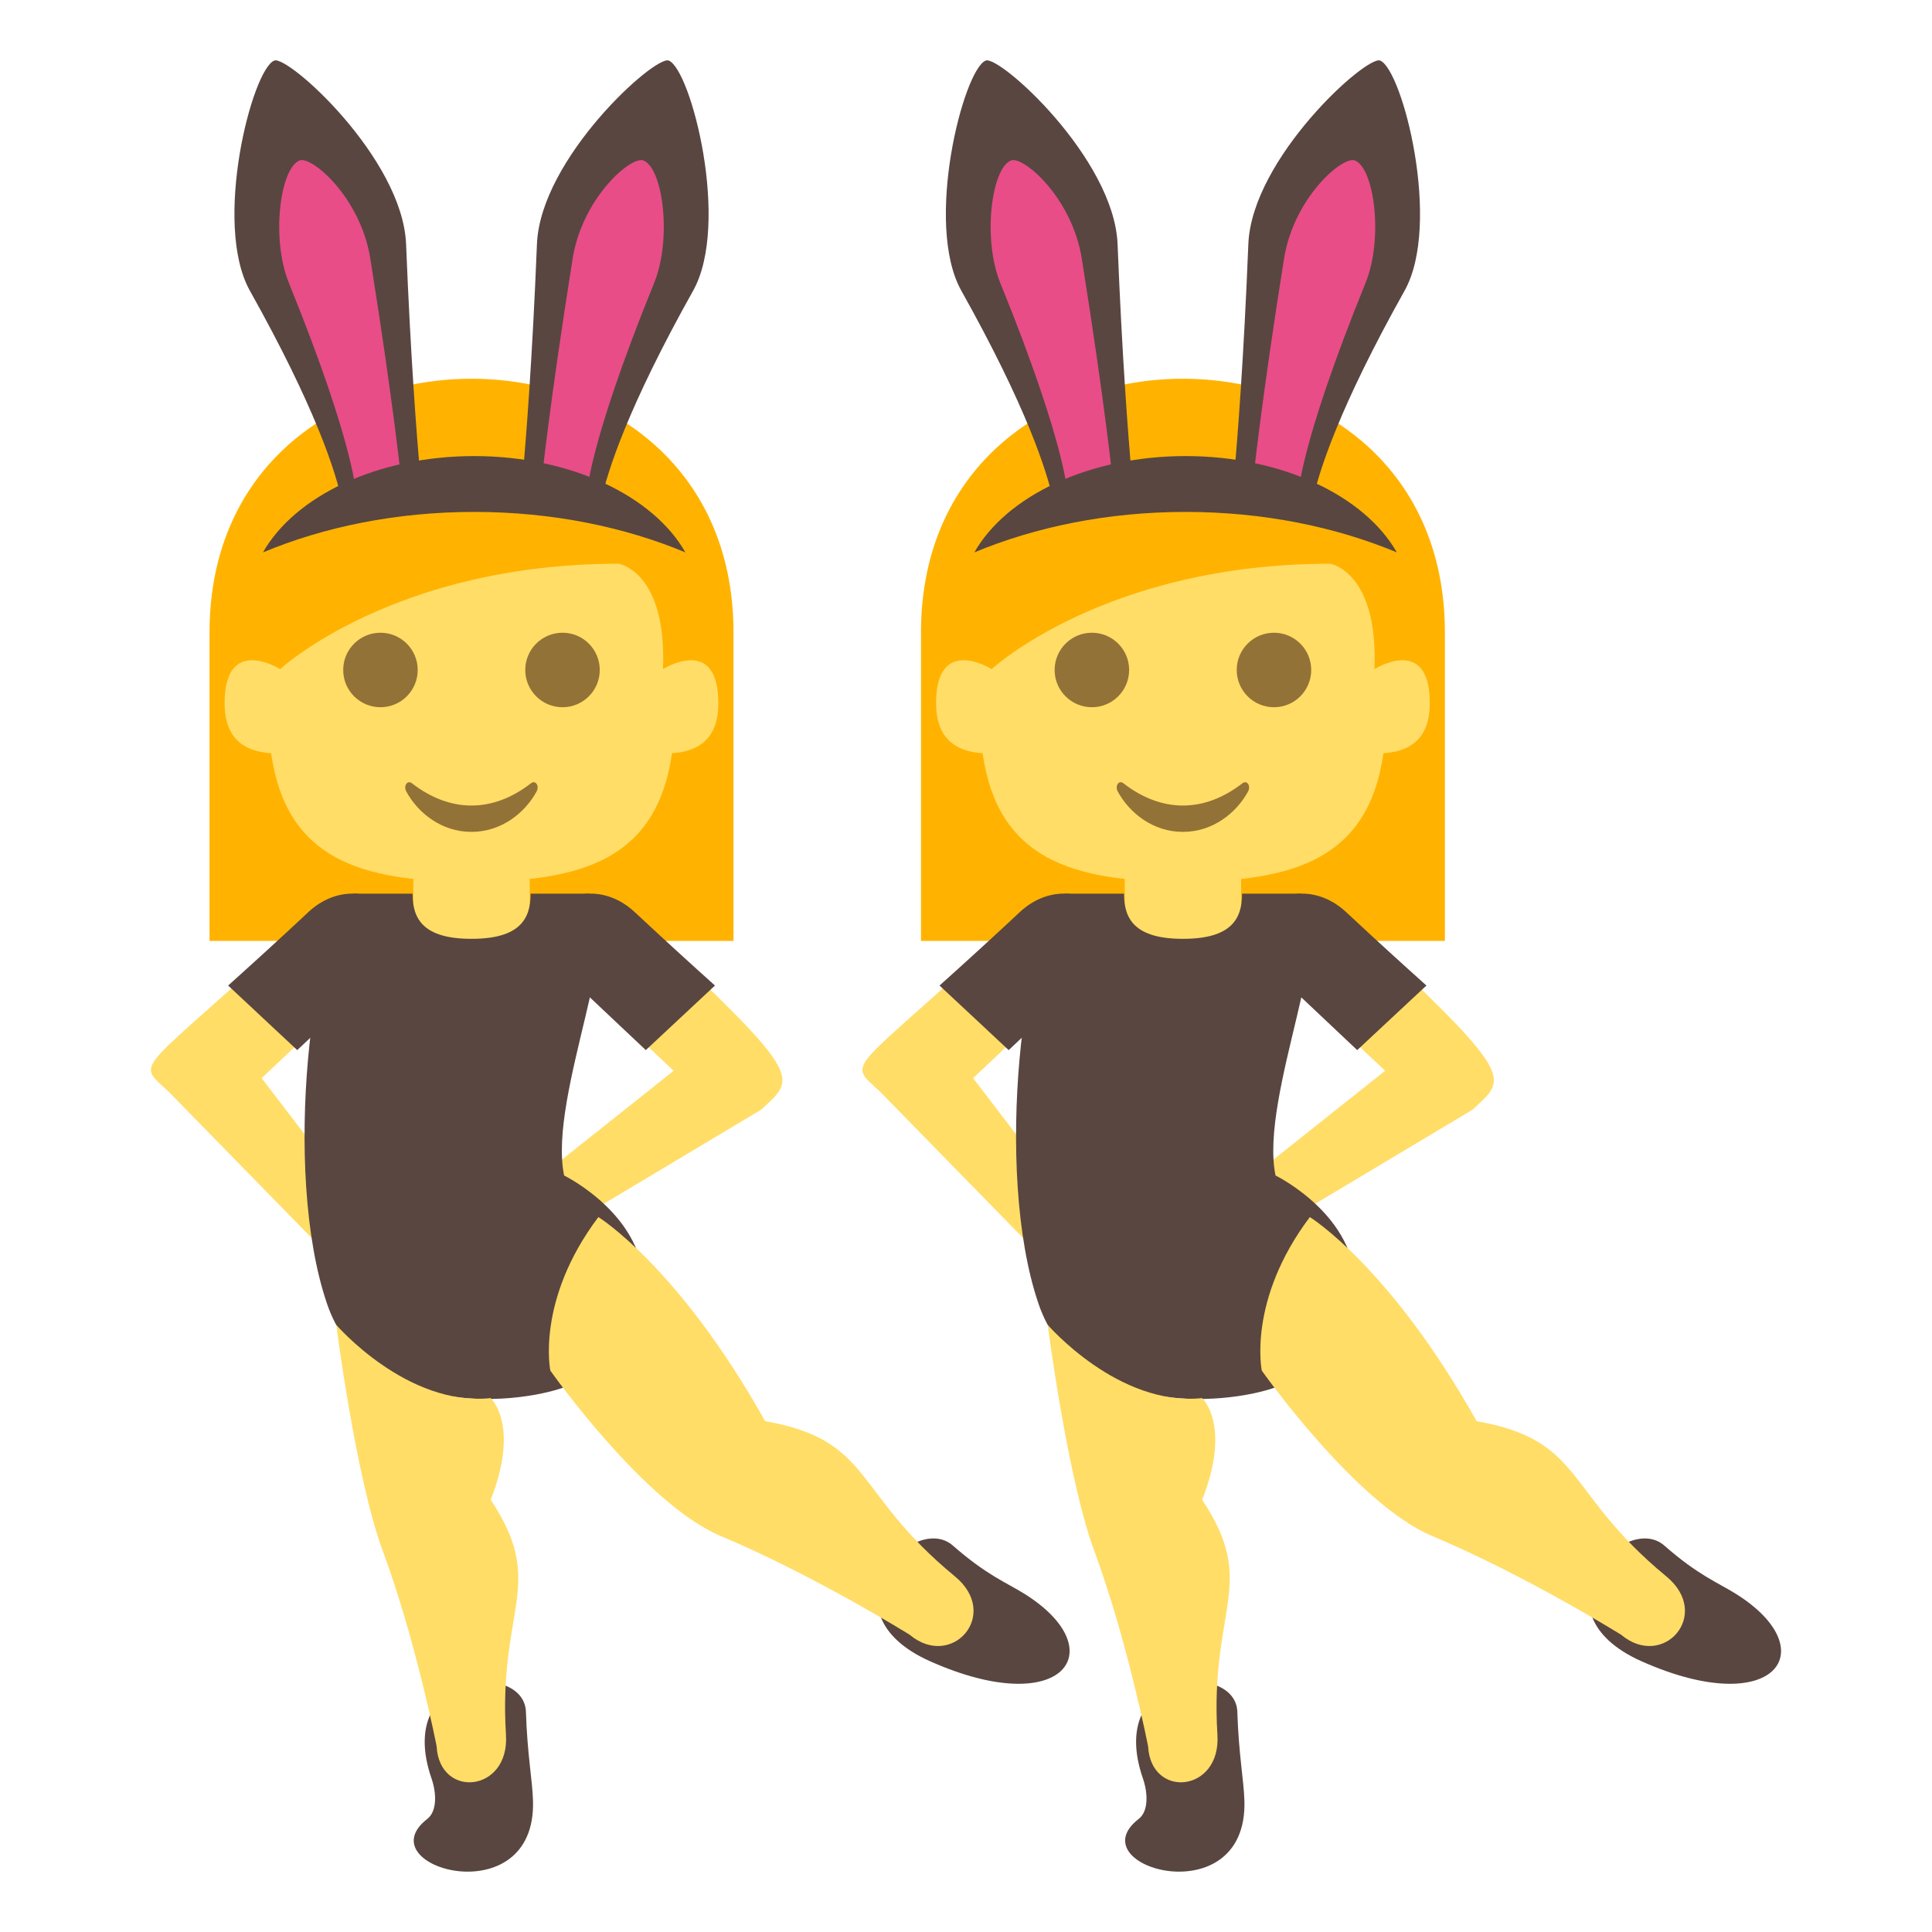
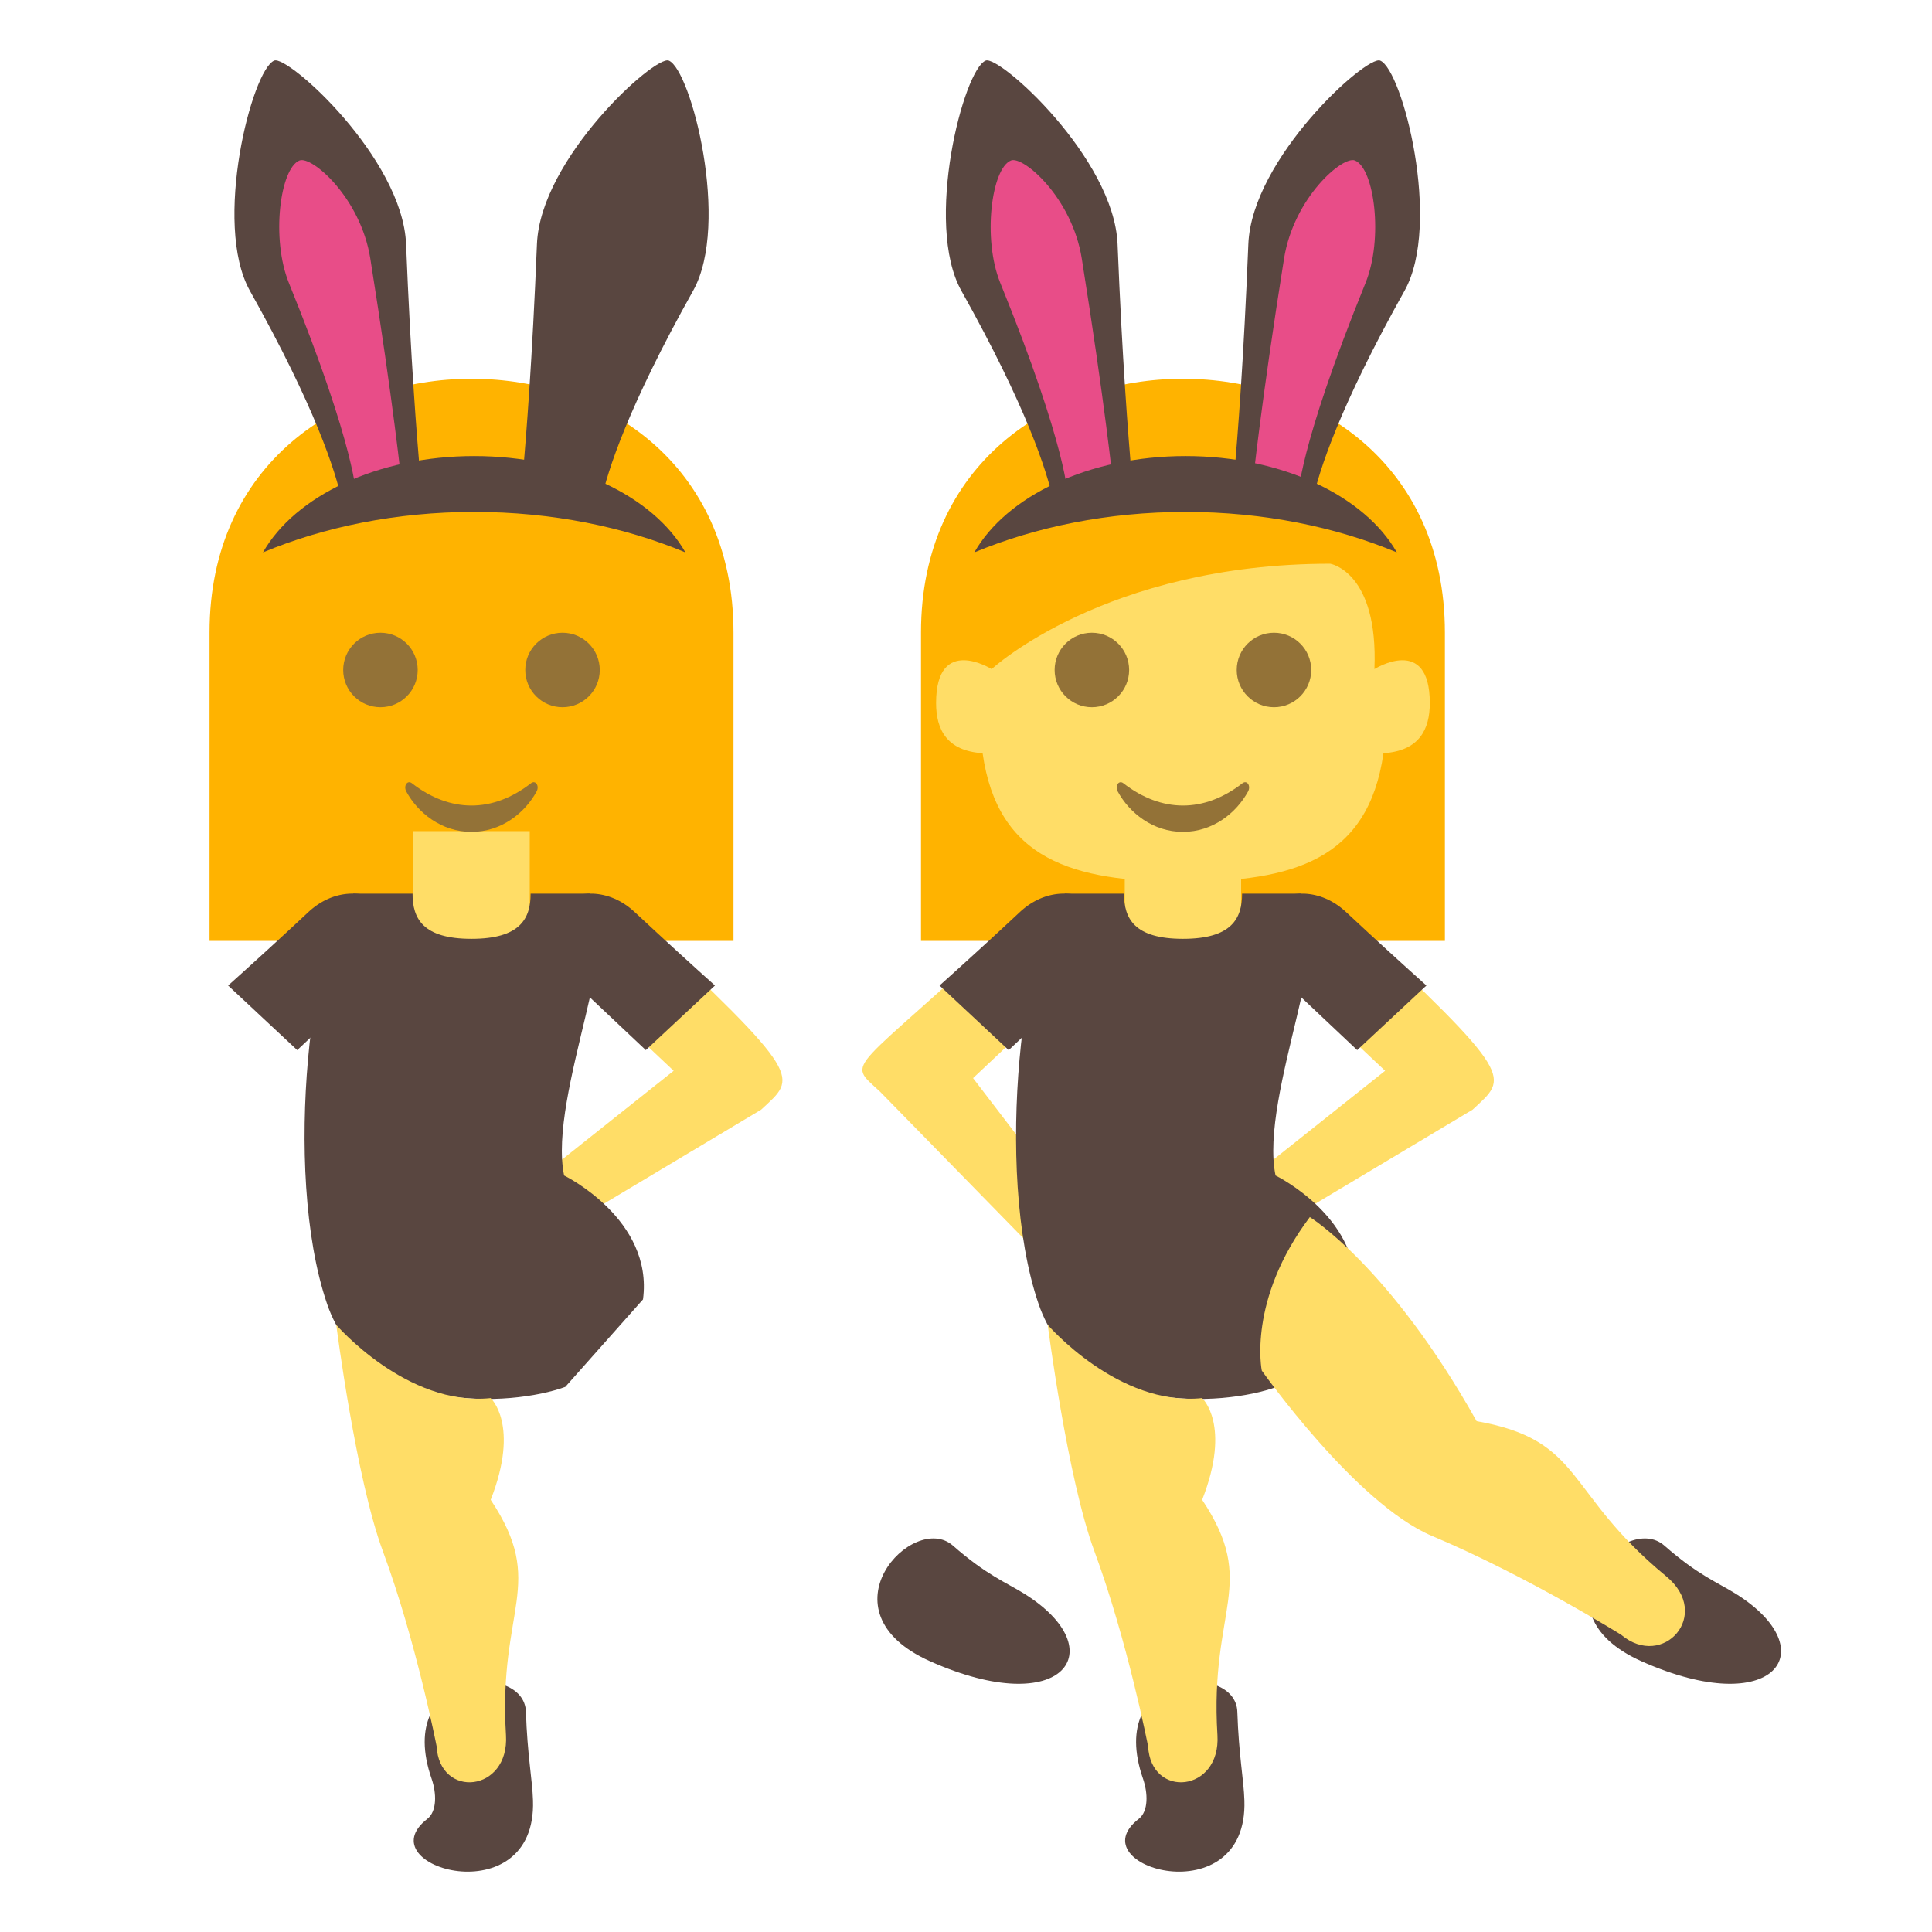
<svg xmlns="http://www.w3.org/2000/svg" width="64" height="64" viewBox="0 0 64 64">
  <path fill="#FFB300" d="M47.864 20.954v10.214H30.509V20.954c0-11.21 17.355-11.21 17.355 0z" />
  <path fill="#FFDD67" d="M47.364 23.29c0-2.282-1.834-1.125-1.834-1.125.133-3.227-1.463-3.491-1.463-3.491-7.443 0-11.218 3.491-11.218 3.491s-1.84-1.157-1.84 1.125c0 .872.352 1.585 1.541 1.661.501 3.527 2.992 4.256 6.638 4.256 3.648 0 6.139-.729 6.641-4.256 1.186-.076 1.535-.789 1.535-1.661zM32.234 35.714l3.783-3.563c1.686-1.427-.613-3.258-2.223-1.754-5.708 5.339-5.804 4.679-4.63 5.777l6.972 7.132-.002-2.495-3.9-5.097z" />
  <path fill="#594640" d="M36.216 32.144c1.852-1.563-.674-3.576-2.439-1.924a170.247 170.247 0 0 1-2.654 2.427l2.291 2.139 2.802-2.642z" />
  <path fill="#FFDD67" d="M45.884 35.471l-3.523-3.32c-1.686-1.427.613-3.258 2.221-1.754 5.711 5.339 5.377 5.262 4.201 6.361l-8.457 5.057-.537-1.497 6.095-4.847z" />
  <path fill="#594640" d="M42.159 32.144c-1.85-1.563.674-3.576 2.439-1.924 1.016.948 1.887 1.739 2.654 2.427l-2.293 2.139-2.8-2.642z" />
  <path fill="#FFDD67" d="M37.259 27.533h3.855v4.023h-3.855z" />
  <path fill="#594640" d="M43.095 29.603h-1.949c0 .826-.346 1.497-1.959 1.497-1.611 0-1.953-.671-1.953-1.497h-1.955c-1.332.973-2.394 9.146-.875 13.591 1.262 3.691 6.084 3.407 7.891 2.749l2.574-2.898c.354-2.661-2.615-4.105-2.615-4.105-.554-2.658 2.179-8.364.841-9.337zM57.499 52.795c2.988 1.868 1.291 4.202-3.119 2.238-3.715-1.655-.557-4.98.752-3.835 1.115.98 1.76 1.219 2.367 1.597z" />
  <path fill="#FFDD67" d="M55.198 52.219c-3.4-2.799-2.703-4.51-6.283-5.141-2.879-5.136-5.525-6.761-5.525-6.761-2.074 2.754-1.592 5.085-1.592 5.085s3.107 4.408 5.635 5.476c3.109 1.306 6.27 3.276 6.27 3.276 1.396 1.17 3.028-.674 1.495-1.935z" />
  <path fill="#594640" d="M41.222 59.643c.125 3.83-5.561 2.208-3.5.61.328-.256.305-.856.141-1.332-1.256-3.625 3.074-3.892 3.125-2.215.046 1.428.214 2.258.234 2.937z" />
  <path fill="#FFDD67" d="M40.329 57.475c-.262-4.23 1.365-4.978-.506-7.792.977-2.491-.002-3.369-.002-3.369-2.773.288-5.113-2.425-5.113-2.425s.648 5.075 1.545 7.496c1.1 2.981 1.779 6.464 1.779 6.464.094 1.752 2.416 1.528 2.297-.374z" />
  <path fill="#594640" d="M43.476 16.604c.215-1.002.895-3.123 3.051-6.971 1.244-2.222-.072-7.333-.807-7.626-.449-.187-4.25 3.232-4.367 6.078-.154 3.823-.355 6.396-.469 7.641-.119 1.092 2.304 1.545 2.592.878z" />
  <path fill="#E84D88" d="M44.884 5.316c-.4-.163-2.023 1.223-2.348 3.248-.77 4.828-1.035 7.445-1.035 7.445l1.5.448s-.008-1.56 2.236-7.089c.592-1.456.293-3.789-.353-4.052z" />
  <path fill="#594640" d="M34.897 16.604c-.215-1.002-.895-3.123-3.05-6.971-1.246-2.222.072-7.333.805-7.626.451-.187 4.251 3.232 4.369 6.078.154 3.823.355 6.396.467 7.641.12 1.092-2.305 1.545-2.591.878z" />
  <path fill="#E84D88" d="M33.489 5.316c.4-.163 2.023 1.223 2.346 3.248.771 4.828 1.037 7.445 1.037 7.445l-1.5.448s.008-1.56-2.238-7.089c-.59-1.456-.291-3.789.355-4.052z" />
  <path fill="#594640" d="M39.274 16.958c2.578 0 4.975.496 6.998 1.341-1.057-1.862-3.787-3.191-6.998-3.191s-5.941 1.329-6.998 3.191c2.026-.845 4.422-1.341 6.998-1.341z" />
  <path fill="#FFB300" d="M24.298 20.954v10.214H6.941V20.954c0-11.21 17.357-11.21 17.357 0z" />
-   <path fill="#FFDD67" d="M23.796 23.29c0-2.282-1.834-1.125-1.834-1.125.133-3.227-1.463-3.491-1.463-3.491-7.443 0-11.219 3.491-11.219 3.491s-1.84-1.157-1.84 1.125c0 .872.352 1.585 1.541 1.661.502 3.527 2.992 4.256 6.641 4.256 3.646 0 6.137-.729 6.639-4.256 1.186-.076 1.535-.789 1.535-1.661zM8.666 35.714l3.785-3.563c1.684-1.427-.615-3.258-2.223-1.754-5.709 5.339-5.807 4.679-4.631 5.777l6.973 7.132-.002-2.495-3.902-5.097z" />
  <path fill="#594640" d="M12.65 32.144c1.85-1.563-.674-3.576-2.441-1.924a171.019 171.019 0 0 1-2.652 2.427l2.289 2.139 2.804-2.642z" />
  <g>
    <path fill="#FFDD67" d="M22.316 35.471l-3.521-3.32c-1.686-1.427.611-3.258 2.221-1.754 5.709 5.339 5.377 5.262 4.199 6.361l-8.455 5.057-.539-1.497 6.095-4.847z" />
    <path fill="#594640" d="M18.591 32.144c-1.85-1.563.674-3.576 2.441-1.924 1.016.948 1.885 1.739 2.652 2.427l-2.291 2.139-2.802-2.642z" />
  </g>
  <path fill="#FFDD67" d="M13.691 27.533h3.857v4.023h-3.857z" />
  <path fill="#594640" d="M19.527 29.603h-1.949c0 .826-.346 1.497-1.959 1.497-1.611 0-1.953-.671-1.953-1.497H11.71c-1.332.973-2.395 9.146-.875 13.591 1.262 3.691 6.084 3.407 7.891 2.749l2.574-2.898c.352-2.661-2.613-4.105-2.613-4.105-.553-2.658 2.178-8.364.84-9.337z" />
  <g>
    <path fill="#594640" d="M33.933 52.795c2.986 1.868 1.289 4.202-3.119 2.238-3.715-1.655-.557-4.98.75-3.835 1.117.98 1.761 1.219 2.369 1.597z" />
-     <path fill="#FFDD67" d="M31.632 52.219c-3.402-2.799-2.705-4.51-6.285-5.141-2.879-5.136-5.525-6.761-5.525-6.761-2.074 2.754-1.592 5.085-1.592 5.085s3.107 4.408 5.635 5.476c3.109 1.306 6.27 3.276 6.27 3.276 1.398 1.17 3.03-.674 1.497-1.935z" />
  </g>
  <g>
    <path fill="#594640" d="M17.656 59.643c.125 3.83-5.561 2.208-3.5.61.326-.256.305-.856.141-1.332-1.256-3.625 3.074-3.892 3.125-2.215.046 1.428.214 2.258.234 2.937z" />
    <path fill="#FFDD67" d="M16.761 57.475c-.262-4.23 1.365-4.978-.506-7.792.977-2.491-.002-3.369-.002-3.369-2.773.288-5.113-2.425-5.113-2.425s.646 5.075 1.543 7.496c1.104 2.981 1.781 6.464 1.781 6.464.094 1.752 2.416 1.528 2.297-.374z" />
  </g>
  <g>
    <path fill="#594640" d="M19.908 16.604c.215-1.002.896-3.123 3.051-6.971 1.246-2.222-.07-7.333-.805-7.626-.453-.187-4.25 3.232-4.367 6.078-.154 3.823-.357 6.396-.469 7.641-.121 1.092 2.305 1.545 2.59.878z" />
-     <path fill="#E84D88" d="M21.316 5.316c-.4-.163-2.021 1.223-2.346 3.248-.77 4.828-1.037 7.445-1.037 7.445l1.5.448s-.008-1.56 2.238-7.089c.59-1.456.293-3.789-.355-4.052z" />
    <g>
      <path fill="#594640" d="M11.33 16.604c-.215-1.002-.895-3.123-3.051-6.971-1.244-2.221.072-7.333.806-7.626.451-.187 4.25 3.232 4.367 6.078.154 3.823.355 6.396.469 7.641.121 1.092-2.304 1.545-2.591.878z" />
      <path fill="#E84D88" d="M9.921 5.316c.4-.163 2.023 1.223 2.346 3.248.771 4.828 1.037 7.445 1.037 7.445l-1.5.448s.008-1.56-2.236-7.089c-.59-1.456-.293-3.789.353-4.052z" />
    </g>
  </g>
  <path fill="#594640" d="M15.707 16.958c2.578 0 4.975.496 6.998 1.341-1.057-1.862-3.787-3.191-6.998-3.191s-5.939 1.329-6.996 3.191c2.021-.845 4.419-1.341 6.996-1.341z" />
  <g>
    <circle fill="#937237" cx="12.603" cy="22.194" r="1.234" />
    <circle fill="#937237" cx="18.634" cy="22.194" r="1.234" />
    <path fill="#937237" d="M17.589 25.947c-1.271.987-2.68.98-3.943 0-.151-.118-.289.087-.186.275.385.705 1.162 1.335 2.157 1.335s1.772-.63 2.157-1.335c.104-.188-.033-.393-.185-.275z" />
  </g>
  <g>
    <circle fill="#937237" cx="36.17" cy="22.194" r="1.234" />
    <circle fill="#937237" cx="42.202" cy="22.194" r="1.234" />
    <path fill="#937237" d="M41.157 25.947c-1.271.987-2.68.98-3.943 0-.151-.118-.289.087-.186.275.385.705 1.162 1.335 2.157 1.335s1.772-.63 2.157-1.335c.104-.188-.033-.393-.185-.275z" />
  </g>
</svg>